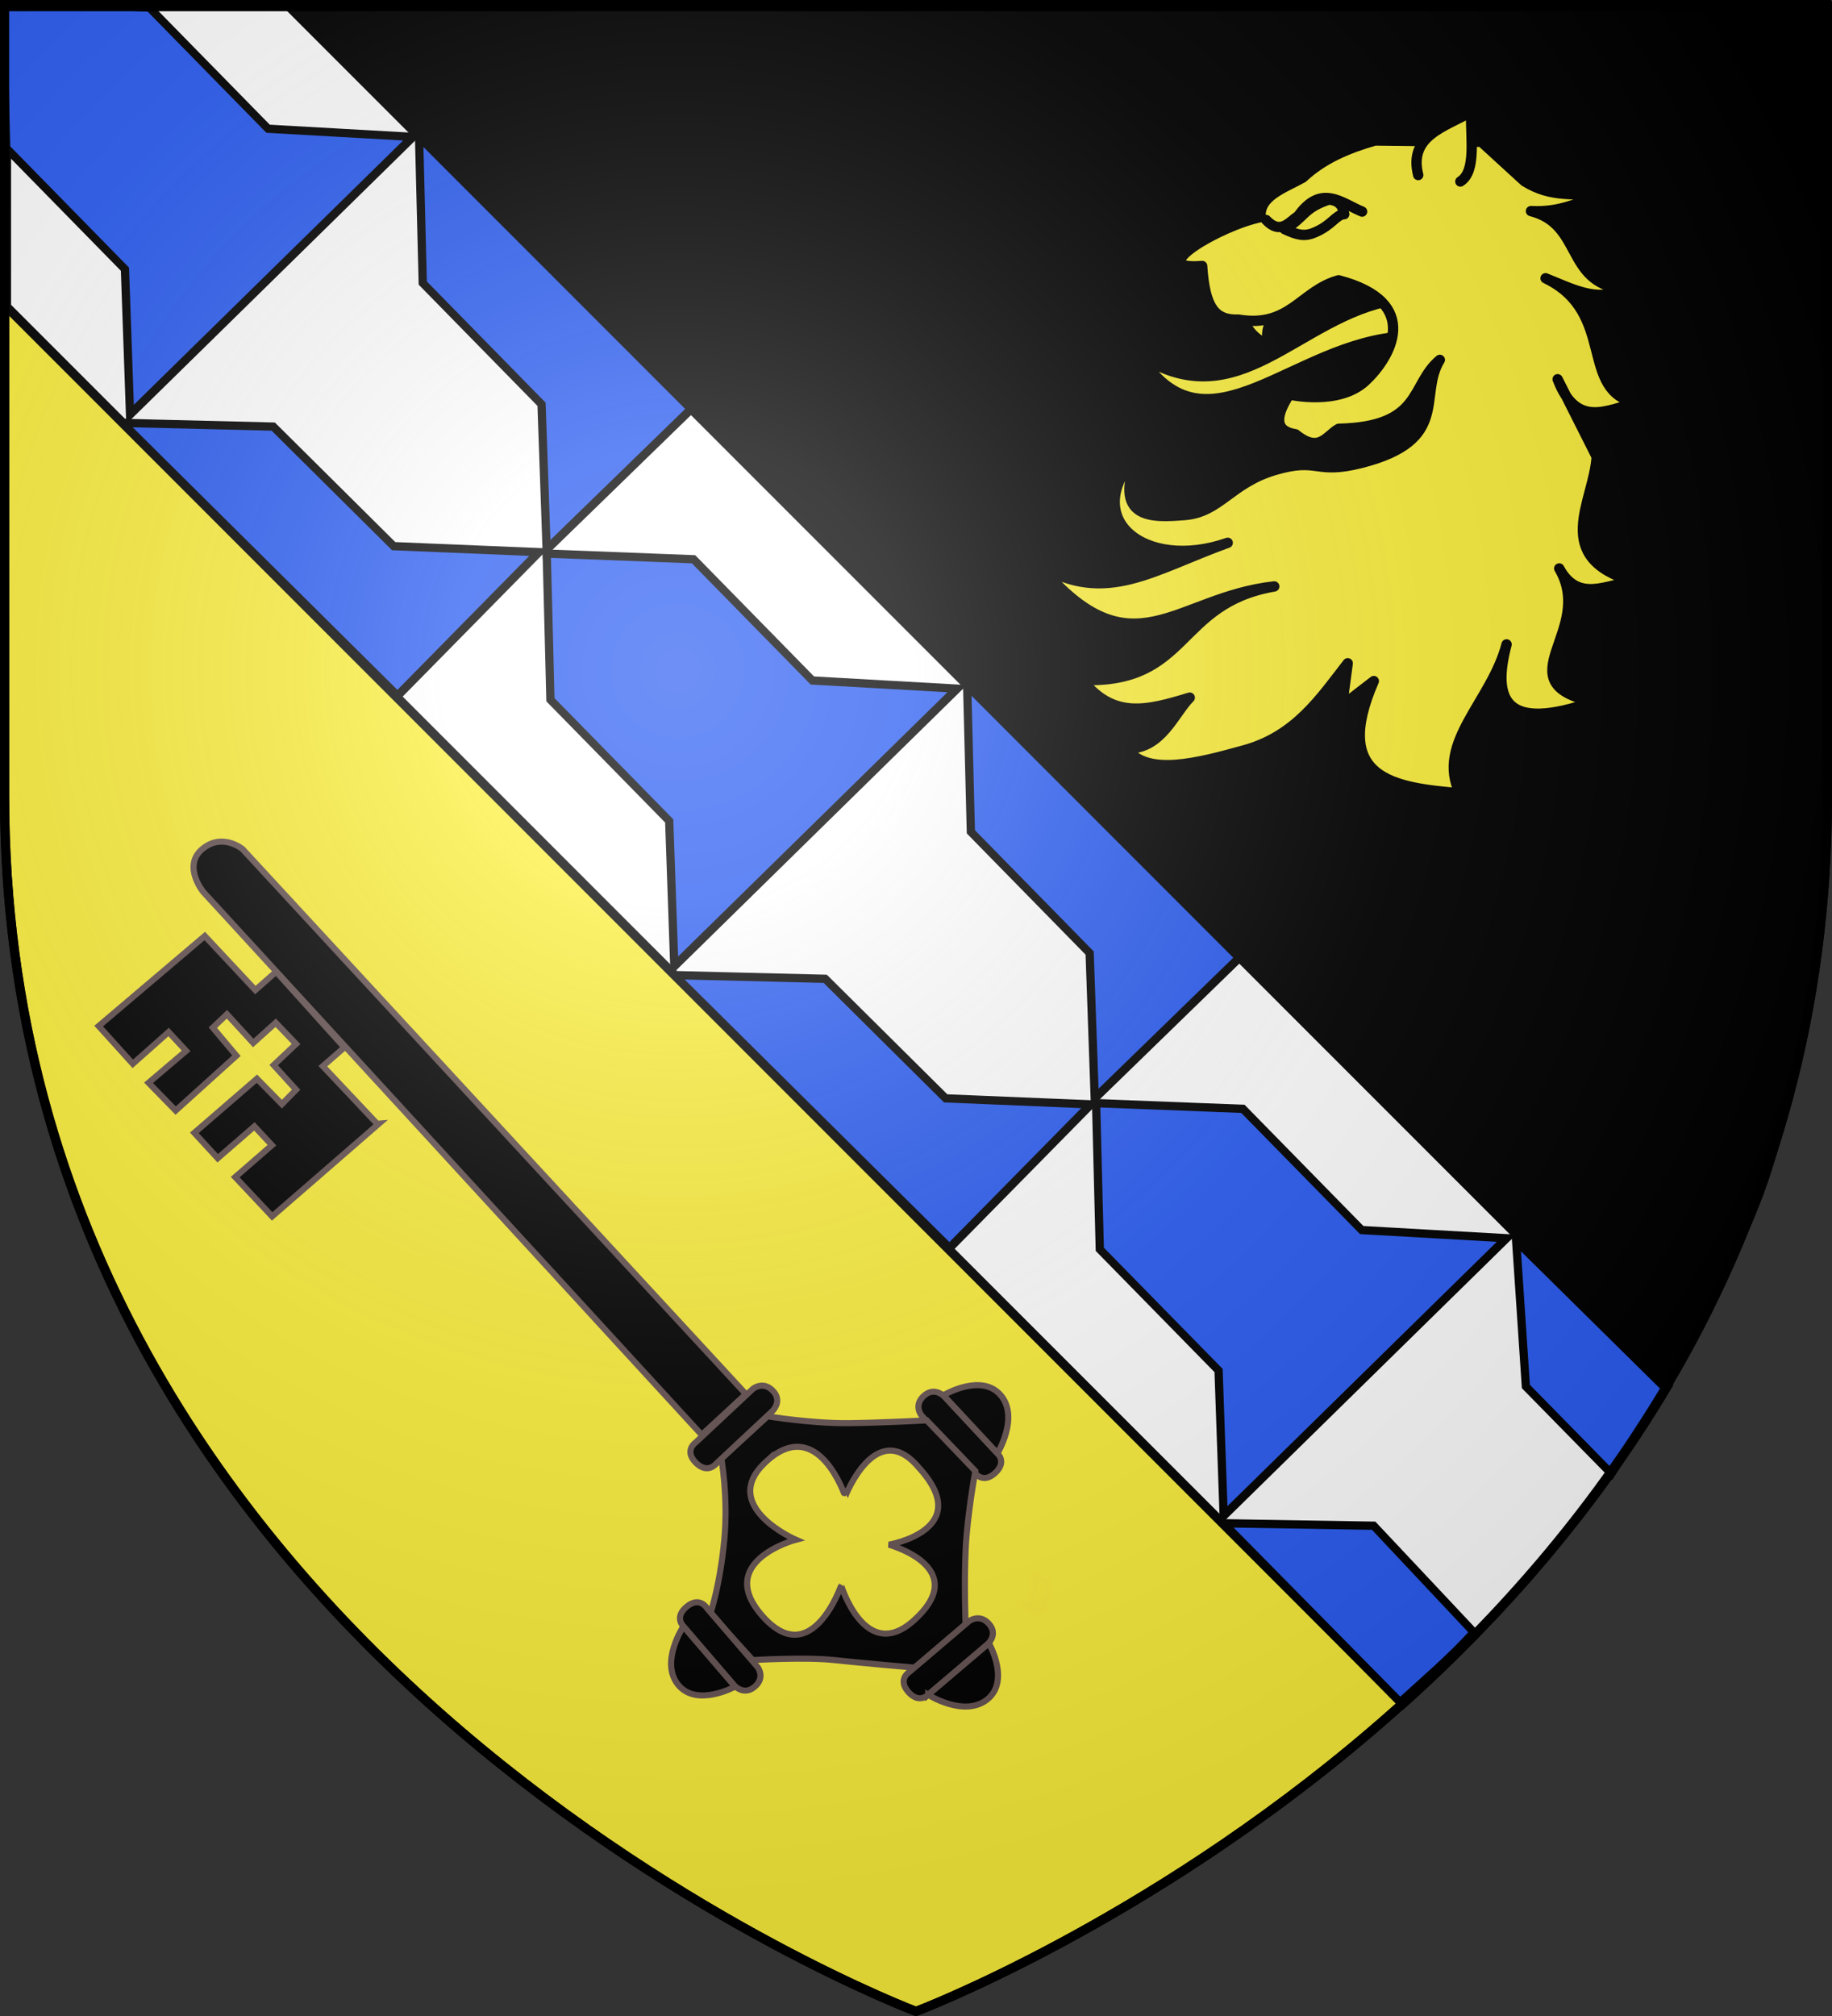
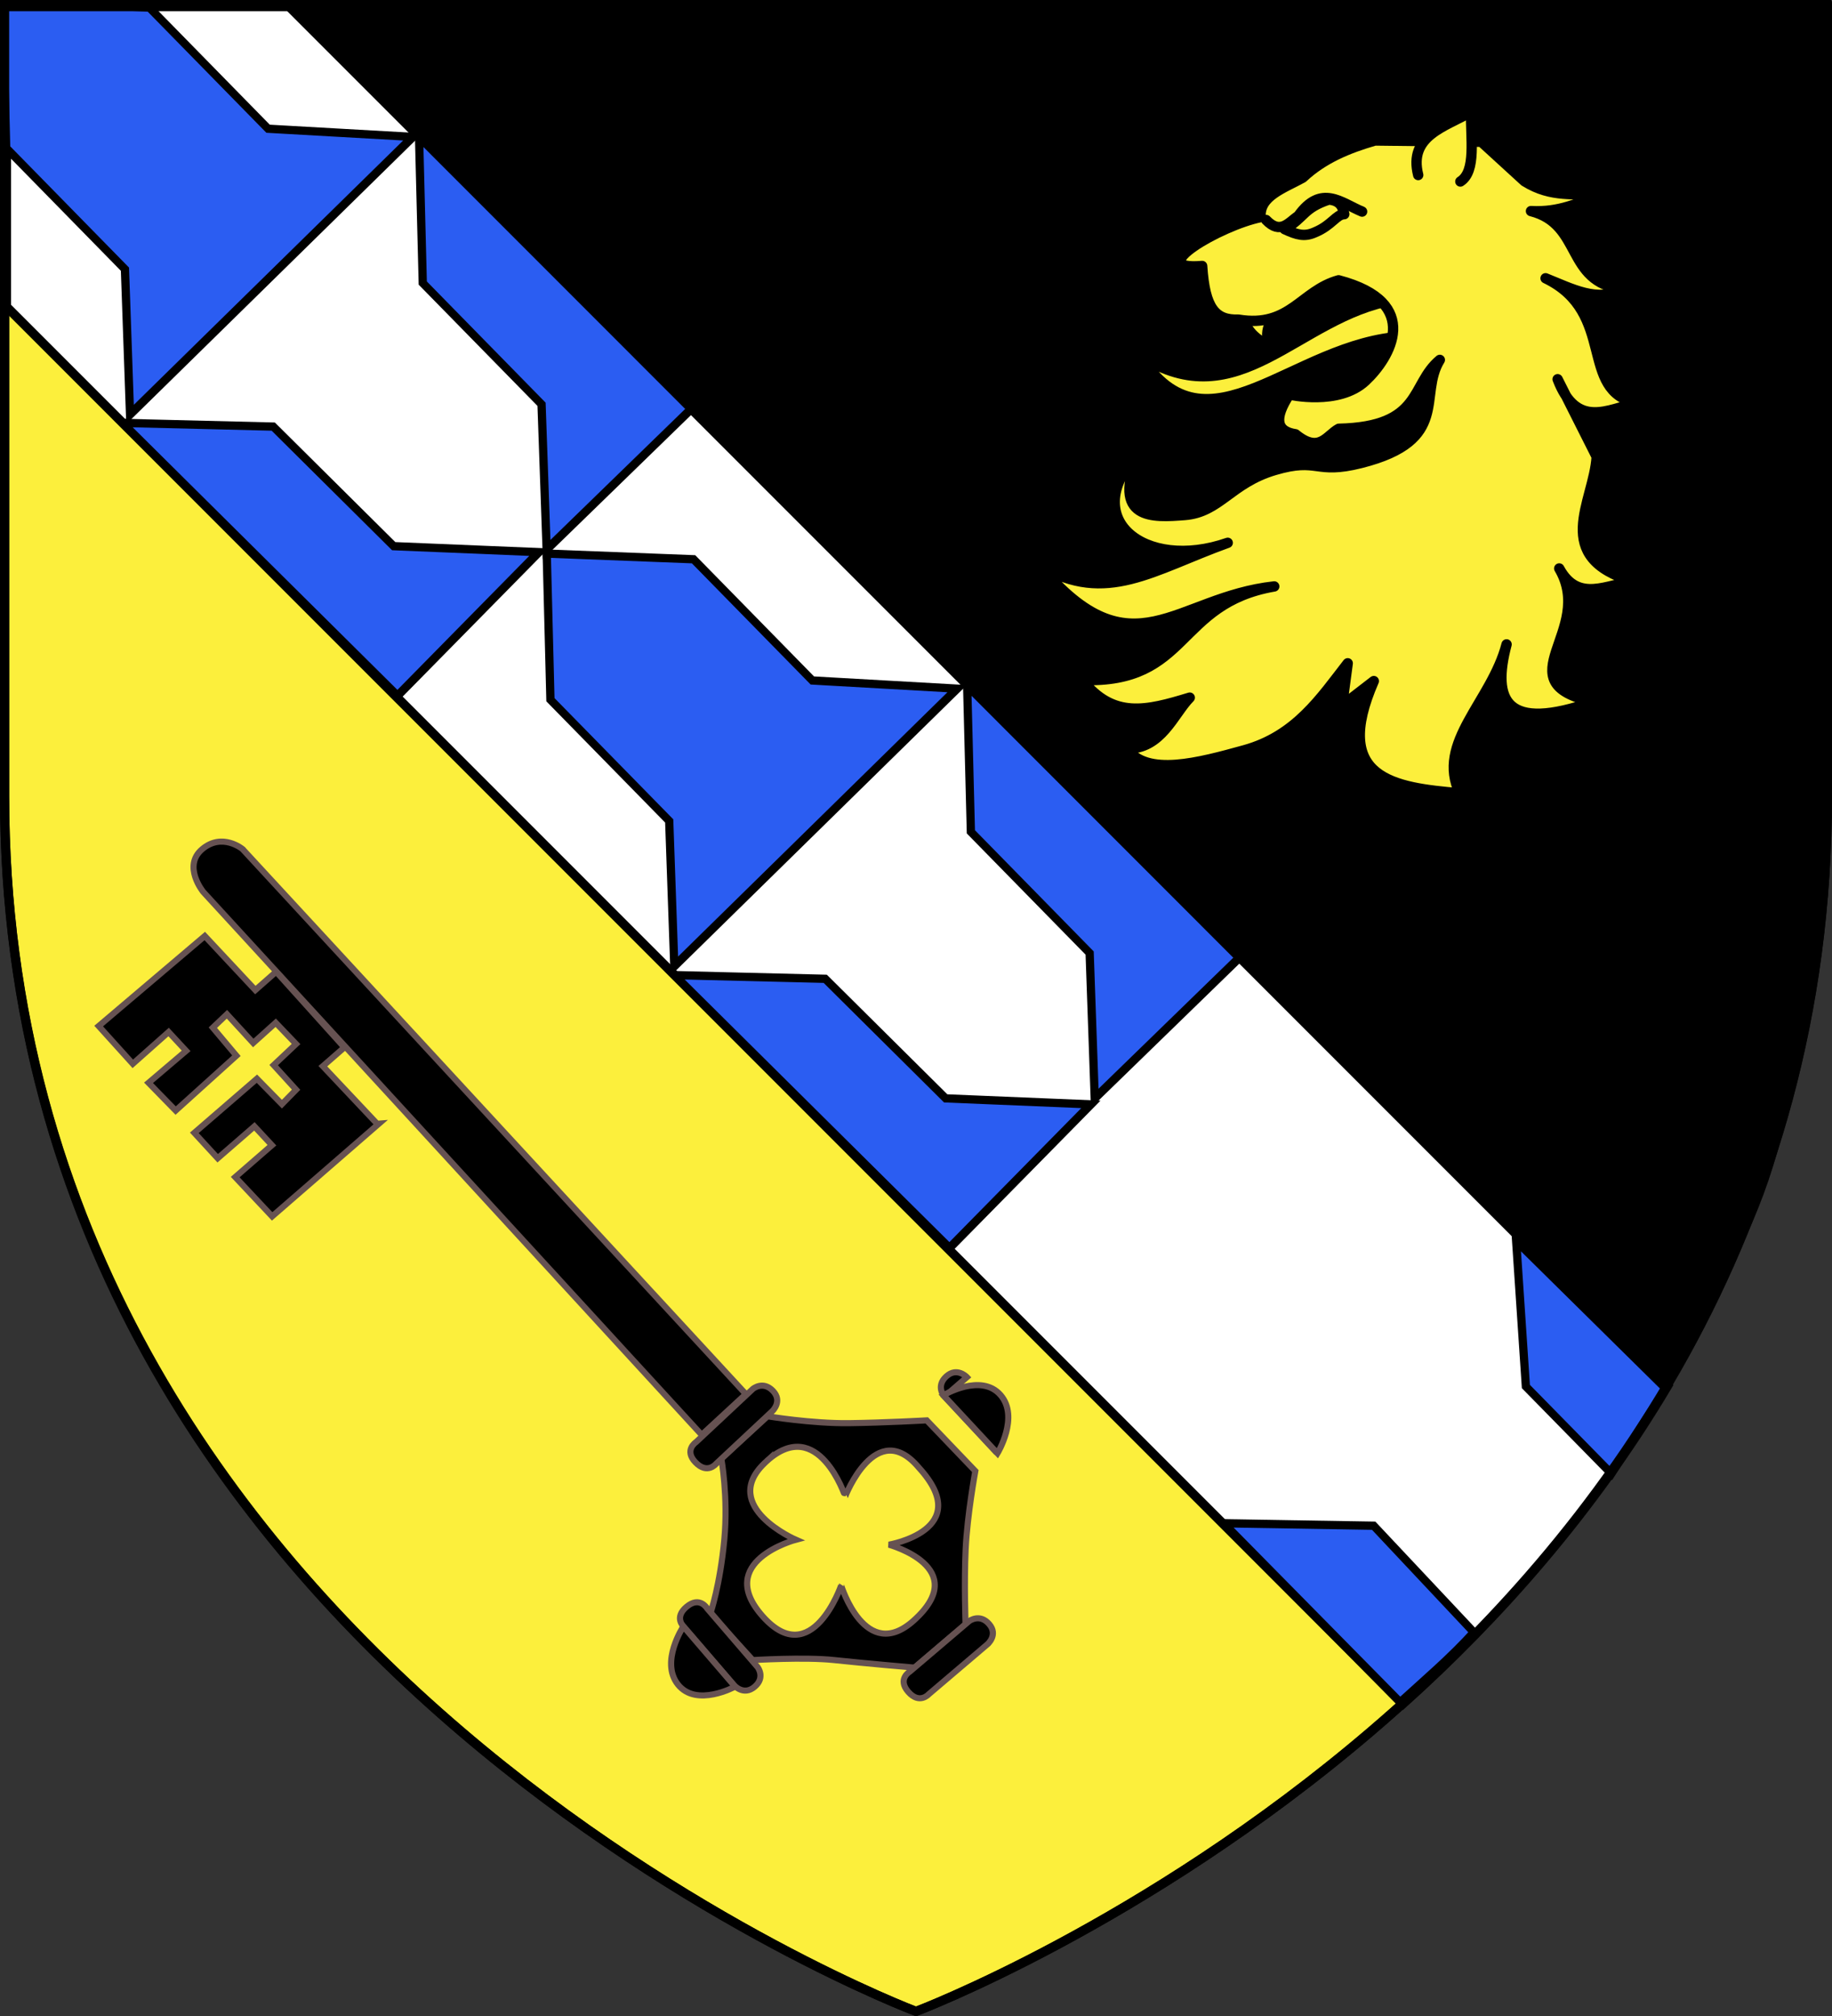
<svg xmlns="http://www.w3.org/2000/svg" xmlns:ns1="http://sodipodi.sourceforge.net/DTD/sodipodi-0.dtd" xmlns:ns2="http://www.inkscape.org/namespaces/inkscape" xmlns:xlink="http://www.w3.org/1999/xlink" height="660" width="600" version="1.0" id="svg2" ns1:version="0.32" ns2:version="0.48.0 r9654" ns1:docname="Blason_ville_fr_Malintrat_(Puy-de-Dôme).svg" ns2:export-filename="/Users/olivier/Desktop/Blason Rouge/Blason_Vide_3D.png" ns2:export-xdpi="144" ns2:export-ydpi="144" ns2:output_extension="org.inkscape.output.svg.inkscape">
  <rect width="100%" height="100%" fill="#333333" stroke="none" />
  <ns1:namedview ns2:window-height="1014" ns2:window-width="1920" ns2:pageshadow="2" ns2:pageopacity="1" guidetolerance="10.0" gridtolerance="10.0" objecttolerance="10.0" borderopacity="1.0" bordercolor="#666666" pagecolor="#ffffff" id="base" showgrid="false" height="660px" ns2:zoom="1.2318182" ns2:cx="300" ns2:cy="330" ns2:window-x="-4" ns2:window-y="-4" ns2:current-layer="layer3" ns2:window-maximized="1" />
  <desc id="desc4">Flag of Canton of Valais (Wallis)</desc>
  <defs id="defs6">
    <ns2:perspective ns1:type="inkscape:persp3d" ns2:vp_x="0 : 330 : 1" ns2:vp_y="0 : 1000 : 0" ns2:vp_z="600 : 330 : 1" ns2:persp3d-origin="300 : 220 : 1" id="perspective2491" />
    <linearGradient id="linearGradient2893">
      <stop style="stop-color:white;stop-opacity:0.314;" offset="0" id="stop2895" />
      <stop id="stop2897" offset="0.19" style="stop-color:white;stop-opacity:0.251;" />
      <stop style="stop-color:#6b6b6b;stop-opacity:0.125;" offset="0.6" id="stop2901" />
      <stop style="stop-color:black;stop-opacity:0.125;" offset="1" id="stop2899" />
    </linearGradient>
    <linearGradient id="linearGradient2885">
      <stop id="stop2887" offset="0" style="stop-color:white;stop-opacity:1;" />
      <stop style="stop-color:white;stop-opacity:1;" offset="0.229" id="stop2891" />
      <stop id="stop2889" offset="1" style="stop-color:black;stop-opacity:1;" />
    </linearGradient>
    <linearGradient id="linearGradient2955">
      <stop id="stop2867" offset="0" style="stop-color:#fd0000;stop-opacity:1;" />
      <stop style="stop-color:#e77275;stop-opacity:0.659;" offset="0.5" id="stop2873" />
      <stop style="stop-color:black;stop-opacity:0.323;" offset="1" id="stop2959" />
    </linearGradient>
    <radialGradient ns2:collect="always" xlink:href="#linearGradient2955" id="radialGradient2961" cx="225.524" cy="218.901" fx="225.524" fy="218.901" r="300" gradientTransform="matrix(-4.167939e-4,2.183,-1.884,-3.599562e-4,615.597,-289.121)" gradientUnits="userSpaceOnUse" />
    <polygon id="star" transform="scale(53,53)" points="0,-1 0.588,0.809 -0.951,-0.309 0.951,-0.309 -0.588,0.809 0,-1 " />
    <clipPath id="clip">
      <path d="M 0,-200 L 0,600 L 300,600 L 300,-200 L 0,-200 z " id="path10" />
    </clipPath>
    <radialGradient ns2:collect="always" xlink:href="#linearGradient2955" id="radialGradient1911" gradientUnits="userSpaceOnUse" gradientTransform="matrix(-4.167939e-4,2.183,-1.884,-3.599562e-4,615.597,-289.121)" cx="225.524" cy="218.901" fx="225.524" fy="218.901" r="300" />
    <radialGradient ns2:collect="always" xlink:href="#linearGradient2955" id="radialGradient2865" gradientUnits="userSpaceOnUse" gradientTransform="matrix(0,1.749,-1.593,-1.049767e-7,551.788,-191.29)" cx="225.524" cy="218.901" fx="225.524" fy="218.901" r="300" />
    <radialGradient ns2:collect="always" xlink:href="#linearGradient2955" id="radialGradient2871" gradientUnits="userSpaceOnUse" gradientTransform="matrix(0,1.386,-1.323,-5.741131e-8,-158.082,-109.541)" cx="225.524" cy="218.901" fx="225.524" fy="218.901" r="300" />
    <radialGradient ns2:collect="always" xlink:href="#linearGradient2893" id="radialGradient3163" gradientUnits="userSpaceOnUse" gradientTransform="matrix(1.353,0,0,1.349,-77.629,-85.747)" cx="221.445" cy="226.331" fx="221.445" fy="226.331" r="300" />
    <ns2:perspective id="perspective14669" ns2:persp3d-origin="73.414764 : 55.760142 : 1" ns2:vp_z="146.82953 : 83.640213 : 1" ns2:vp_y="0 : 1000 : 0" ns2:vp_x="0 : 83.640213 : 1" ns1:type="inkscape:persp3d" />
    <ns2:perspective id="perspective19131" ns2:persp3d-origin="372.04724 : 350.78739 : 1" ns2:vp_z="744.09448 : 526.18109 : 1" ns2:vp_y="0 : 1000 : 0" ns2:vp_x="0 : 526.18109 : 1" ns1:type="inkscape:persp3d" />
  </defs>
  <g ns2:groupmode="layer" id="layer3" ns2:label="Fond écu" style="display:inline">
    <path id="path2855" style="fill:#fcef3c;fill-opacity:1;fill-rule:evenodd;stroke:#000000;stroke-width:3;stroke-linecap:butt;stroke-linejoin:miter;stroke-miterlimit:4;stroke-opacity:1;stroke-dasharray:none" d="m 300,658.5 c 0,0 298.5,-112.436 298.5,-398.182 0,-285.746 0,-258.818 0,-258.818 l -597,0 0,258.818 C 1.5,546.064 300,658.5 300,658.5 z" ns1:nodetypes="cccccc" ns2:connector-curvature="0" />
    <path d="M 1.495,2.975 597.254,0.718 597.639,247.318 c 0.506,37.862 -1.875,66.112 -5.829,80.992 -11.182,51.536 -12.125,58.361 -30.175,94.13 -12.641,25.726 -14.428,35.355 -63.534,95.157 z" style="fill:#000000;fill-opacity:1;fill-rule:evenodd;stroke:#000000;stroke-width:2.99;stroke-linecap:butt;stroke-linejoin:miter;stroke-miterlimit:4;stroke-opacity:1;stroke-dasharray:none;display:inline" id="path2504" ns1:nodetypes="ccccccc" ns2:connector-curvature="0" />
    <g transform="translate(-897.25,300.653)" style="display:inline" id="g11461">
      <path ns2:connector-curvature="0" d="m 899.378,-200.241 457.375,457.375 c 31.349,-28.132 62.038,-62.67 86.688,-104.125 l -451.844,-451.844 -92.219,0 0,98.594 z" style="fill:#ffffff;fill-opacity:1;fill-rule:evenodd;stroke:#000000;stroke-width:3;stroke-linecap:butt;stroke-linejoin:miter;stroke-miterlimit:4;stroke-opacity:1;stroke-dasharray:none" id="path12391" />
      <g ns2:transform-center-y="68.861152" ns2:transform-center-x="-68.591952" transform="matrix(-0.63,0.618,0.647,0.66,833.645,-279.249)" id="g13046">
        <g id="g13048" ns2:label="Fond écu" style="display:inline">
          <path ns2:connector-curvature="0" style="fill:#2b5df2;fill-opacity:1;fill-rule:nonzero;stroke:#000000;stroke-width:3;stroke-linecap:butt;stroke-linejoin:miter;stroke-miterlimit:4;stroke-opacity:1;stroke-dasharray:none;stroke-dashoffset:0;marker:none;visibility:visible;display:inline;overflow:visible" d="m -106.059,70.608 0,60.125 -36.25,38 147.031,0 -36.375,-38 0,-60.125 -36.969,-37.875 -37.438,37.875 z" id="path2442" ns1:nodetypes="cccccccc" />
        </g>
        <g id="g13051" ns2:label="Meubles" style="display:inline" />
        <g id="g13053" ns2:label="Reflet final" />
        <g id="g13055" ns2:label="Contour final" />
      </g>
      <g ns2:transform-center-y="68.861152" ns2:transform-center-x="-68.591952" transform="matrix(-0.63,0.618,0.647,0.66,924.067,-191.745)" id="g13059" style="display:inline">
        <g id="g13061" ns2:label="Fond écu" style="display:inline">
          <path ns2:connector-curvature="0" style="fill:#2b5df2;fill-opacity:1;fill-rule:nonzero;stroke:#000000;stroke-width:3;stroke-linecap:butt;stroke-linejoin:miter;stroke-miterlimit:4;stroke-opacity:1;stroke-dasharray:none;stroke-dashoffset:0;marker:none;visibility:visible;display:inline;overflow:visible" d="m -141.59,170.501 74.747,-0.327 -36.375,-38 0,-60.125 -36.969,-37.875 -1.403,136.326 z" id="path13063" ns1:nodetypes="cccccc" />
        </g>
        <g id="g13065" ns2:label="Meubles" style="display:inline" />
        <g id="g13067" ns2:label="Reflet final" />
        <g id="g13069" ns2:label="Contour final" />
      </g>
      <g ns2:transform-center-y="68.861152" ns2:transform-center-x="-68.591952" transform="matrix(-0.63,0.618,0.647,0.66,1011.897,-98.618)" id="g13071" style="display:inline">
        <g id="g13073" ns2:label="Fond écu" style="display:inline">
          <path ns2:connector-curvature="0" style="fill:#2b5df2;fill-opacity:1;fill-rule:nonzero;stroke:#000000;stroke-width:3;stroke-linecap:butt;stroke-linejoin:miter;stroke-miterlimit:4;stroke-opacity:1;stroke-dasharray:none;stroke-dashoffset:0;marker:none;visibility:visible;display:inline;overflow:visible" d="m -106.059,70.608 0,60.125 -36.25,38 147.031,0 -36.375,-38 0,-60.125 -36.969,-37.875 -37.438,37.875 z" id="path13075" ns1:nodetypes="cccccccc" />
        </g>
        <g id="g13077" ns2:label="Meubles" style="display:inline" />
        <g id="g13079" ns2:label="Reflet final" />
        <g id="g13081" ns2:label="Contour final" />
      </g>
      <g ns2:transform-center-y="68.861152" ns2:transform-center-x="-68.591952" transform="matrix(-0.63,0.618,0.647,0.66,1103.578,-12.091)" id="g13083" style="display:inline">
        <g id="g13085" ns2:label="Fond écu" style="display:inline">
          <path ns2:connector-curvature="0" style="fill:#2b5df2;fill-opacity:1;fill-rule:nonzero;stroke:#000000;stroke-width:3;stroke-linecap:butt;stroke-linejoin:miter;stroke-miterlimit:4;stroke-opacity:1;stroke-dasharray:none;stroke-dashoffset:0;marker:none;visibility:visible;display:inline;overflow:visible" d="m -141.59,170.501 74.747,-0.327 -36.375,-38 0,-60.125 -36.969,-37.875 -1.403,136.326 z" id="path13087" ns1:nodetypes="cccccc" />
        </g>
        <g id="g13089" ns2:label="Meubles" style="display:inline" />
        <g id="g13091" ns2:label="Reflet final" />
        <g id="g13093" ns2:label="Contour final" />
      </g>
      <g ns2:transform-center-y="68.861152" ns2:transform-center-x="-68.591952" transform="matrix(-0.63,0.618,0.647,0.66,1191.819,81.303)" id="g13095" style="display:inline">
        <g id="g13097" ns2:label="Fond écu" style="display:inline">
-           <path ns2:connector-curvature="0" style="fill:#2b5df2;fill-opacity:1;fill-rule:nonzero;stroke:#000000;stroke-width:3;stroke-linecap:butt;stroke-linejoin:miter;stroke-miterlimit:4;stroke-opacity:1;stroke-dasharray:none;stroke-dashoffset:0;marker:none;visibility:visible;display:inline;overflow:visible" d="m -106.059,70.608 0,60.125 -36.25,38 147.031,0 -36.375,-38 0,-60.125 -36.969,-37.875 -37.438,37.875 z" id="path13099" ns1:nodetypes="cccccccc" />
-         </g>
+           </g>
        <g id="g13101" ns2:label="Meubles" style="display:inline" />
        <g id="g13103" ns2:label="Reflet final" />
        <g id="g13105" ns2:label="Contour final" />
      </g>
      <g ns2:transform-center-y="46.157591" ns2:transform-center-x="-68.765662" transform="matrix(0.622,-0.626,0.656,0.651,1003.68,-272.513)" id="g13107" style="display:inline">
        <g id="g13109" ns2:label="Fond écu" style="display:inline">
          <path ns2:connector-curvature="0" style="fill:#2b5df2;fill-opacity:1;fill-rule:nonzero;stroke:#000000;stroke-width:3;stroke-linecap:butt;stroke-linejoin:miter;stroke-miterlimit:4;stroke-opacity:1;stroke-dasharray:none;stroke-dashoffset:0;marker:none;visibility:visible;display:inline;overflow:visible" d="m -141.59,170.501 74.747,-0.327 -36.375,-38 0,-60.125 -38.435,-38.816 z" id="path13111" ns1:nodetypes="cccccc" />
        </g>
        <g id="g13113" ns2:label="Meubles" style="display:inline" />
        <g id="g13115" ns2:label="Reflet final" />
        <g id="g13117" ns2:label="Contour final" />
      </g>
      <use height="660" width="600" transform="translate(180.786,180.786)" id="use13119" ns2:transform-center-y="46.157591" ns2:transform-center-x="-68.765662" xlink:href="#g13107" y="0" x="0" />
      <g ns2:transform-center-y="46.157591" ns2:transform-center-x="-68.765662" transform="matrix(0.622,-0.626,0.656,0.651,1364.083,87.319)" id="g13121" style="display:inline">
        <g id="g13123" ns2:label="Fond écu" style="display:inline">
          <path ns2:connector-curvature="0" style="fill:#2b5df2;fill-opacity:1;fill-rule:nonzero;stroke:#000000;stroke-width:3;stroke-linecap:butt;stroke-linejoin:miter;stroke-miterlimit:4;stroke-opacity:1;stroke-dasharray:none;stroke-dashoffset:0;marker:none;visibility:visible;display:inline;overflow:visible" d="m -142.793,122.838 c 12.562,0.582 25.123,1.617 37.689,1.039 l 1.886,-51.828 -38.563,-38.308 z" id="path13125" ns1:nodetypes="ccccc" />
        </g>
        <g id="g13127" ns2:label="Meubles" style="display:inline" />
        <g id="g13129" ns2:label="Reflet final" />
        <g id="g13131" ns2:label="Contour final" />
      </g>
      <g ns2:transform-center-y="68.861152" ns2:transform-center-x="-68.591952" transform="matrix(-0.63,0.618,0.647,0.66,1283.067,167.83)" id="g13133" style="display:inline">
        <g id="g13135" ns2:label="Fond écu" style="display:inline">
          <path ns2:connector-curvature="0" style="fill:#2b5df2;fill-opacity:1;fill-rule:nonzero;stroke:#000000;stroke-width:3;stroke-linecap:butt;stroke-linejoin:miter;stroke-miterlimit:4;stroke-opacity:1;stroke-dasharray:none;stroke-dashoffset:0;marker:none;visibility:visible;display:inline;overflow:visible" d="m -140.277,110.275 36.509,7.993 0.028,-43.204 -35.239,-39.24 z" id="path13137" ns1:nodetypes="ccccc" />
        </g>
        <g id="g13139" ns2:label="Meubles" style="display:inline" />
        <g id="g13141" ns2:label="Reflet final" />
        <g id="g13143" ns2:label="Contour final" />
      </g>
    </g>
    <g style="fill:#fcef3c;stroke:#000000;stroke-width:2.5;stroke-miterlimit:4;stroke-opacity:1;stroke-dasharray:none" transform="matrix(1.333,-0.238,0.238,1.333,232.437,79.693)" id="g2235">
      <path d="m 130.005,65.064 c 0.468,-2.78 -0.012,-4.751 1.44,-8.37 1.784,3.758 5.171,5.463 7.892,8.022" style="fill:#fcef3c;fill-rule:evenodd;stroke:#000000;stroke-width:2.5;stroke-linecap:round;stroke-linejoin:round;stroke-miterlimit:4;stroke-opacity:1;stroke-dasharray:none" id="path2476" ns2:connector-curvature="0" />
      <path d="m 160.416,42.561 c -23.462,-0.176 -41.958,21.739 -62.677,2.503 11.405,27.863 36.797,3.248 63.636,6.609 l -0.96,-9.112 z" style="fill:#fcef3c;fill-opacity:1;fill-rule:evenodd;stroke:#000000;stroke-width:2.5;stroke-linecap:round;stroke-linejoin:round;stroke-miterlimit:4;stroke-opacity:1;stroke-dasharray:none" id="path3447" ns2:connector-curvature="0" />
      <path d="m 123.809,39.883 c 0.164,3.484 2.049,6.212 5.276,8.351 -1.369,-4.462 2.281,-6.768 4.604,-9.644" style="fill:#fcef3c;fill-rule:evenodd;stroke:#000000;stroke-width:2.5;stroke-linecap:round;stroke-linejoin:round;stroke-miterlimit:4;stroke-opacity:1;stroke-dasharray:none" id="path2474" ns2:connector-curvature="0" />
      <path d="m 134.071,127.056 -3.138,9.82 8.593,-4.479 c -14.352,21.547 0.248,26.216 15.734,30.369 -3.7,-13.131 11.462,-20.478 17.44,-33.456 -5.956,12.79 -3.949,20.933 18.168,17.341 -20.624,-8.53 3.697,-16.703 -2.406,-33.177 3.05,9.169 10.864,5.736 17.171,6.29 -18.811,-9.304 -6.072,-20.62 -3.504,-31.288 l -6.007,-20.105 c 2.441,12.78 10.738,9.271 17.858,9.036 -13.549,-5.343 -0.844,-22.298 -16.438,-33.577 5.767,3.575 11.445,8.151 17.737,5.806 -13.202,-4.097 -6.576,-17.066 -18.357,-22.417 6.894,1.623 11.523,-0.059 16.913,-0.631 -5.721,-2.031 -11.345,-1.448 -17.188,-6.751 L 188.051,8.608 162.758,3.777 c -6.614,0.7 -13.036,2.059 -18.765,5.783 -5.021,1.709 -11.215,2.559 -11.689,7.598 -10.101,0.245 -30.449,7.81 -16.011,9.145 -1.154,10.285 0.878,13.515 6.375,14.316 11.906,4.213 16.077,-4.242 25.506,-5.11 19.275,8.924 8.942,20.685 2.105,25.102 -7.431,4.801 -18.688,0.004 -18.688,0.004 -4.682,4.949 -4.756,8.186 -0.222,9.711 4.888,5.688 7.329,1.585 10.532,0.531 20.149,3.148 18.875,-7.499 26.997,-12.097 -6.764,7.523 -0.658,19.611 -23.154,21.194 -11.618,0.822 -9.756,-3.217 -20.807,-1.996 -11.051,1.221 -14.936,7.734 -23.396,6.88 -7.563,-0.763 -18.026,-1.753 -8.219,-16.789 -17.586,12.841 -3.819,28.631 17.294,25.229 -19.007,3.254 -31.566,9.581 -45.645,-2.455 17.34,30.008 30.684,13.178 54.867,14.816 -24.226,-0.147 -24.278,19.594 -49.699,14.099 5.71,10.646 13.947,10.085 24.856,8.775 -4.475,3.145 -9.001,11.136 -17.169,9.42 3.522,7.671 16.632,6.475 27.943,5.425 12.869,-1.194 20.423,-9.22 28.3,-16.304 z" style="fill:#fcef3c;fill-rule:evenodd;stroke:#000000;stroke-width:2.5;stroke-linecap:round;stroke-linejoin:round;stroke-miterlimit:4;stroke-opacity:1;stroke-dasharray:none" id="path2462" ns2:connector-curvature="0" />
      <path d="M 171.602,13.842 C 170.912,4.048 179.959,3.547 186.892,1.028 185.61,7.228 185.681,15.402 181.363,17.174" style="fill:#fcef3c;fill-rule:evenodd;stroke:#000000;stroke-width:2.5;stroke-linecap:round;stroke-linejoin:round;stroke-miterlimit:4;stroke-opacity:1;stroke-dasharray:none" id="path2472" ns2:connector-curvature="0" />
      <path ns1:nodetypes="ccc" d="m 133.486,18.083 c 2.771,4.177 5.288,1.519 7.86,0.36 6.811,-6.648 10.779,-1.195 15.344,1.714" style="fill:#fcef3c;fill-rule:evenodd;stroke:#000000;stroke-width:2.5;stroke-linecap:round;stroke-linejoin:round;stroke-miterlimit:4;stroke-opacity:1;stroke-dasharray:none" id="path3449" ns2:connector-curvature="0" />
      <path d="m 137.508,21.059 c 2.756,1.932 4.437,2.695 7.096,2.022 4.318,-0.956 5.763,-3.345 7.732,-3.066 -0.065,-1.718 -0.312,-3.371 -3.045,-4.134 -6.557,0.964 -6.409,3.188 -11.783,5.177 z" style="fill:#fcef3c;fill-opacity:1;fill-rule:evenodd;stroke:#000000;stroke-width:2.5;stroke-linecap:round;stroke-linejoin:round;stroke-miterlimit:4;stroke-opacity:1;stroke-dasharray:none" id="path3451" ns2:connector-curvature="0" />
    </g>
    <g transform="matrix(0.516,-0.475,0.475,0.516,-411.338,296.463)" style="fill:#000000;fill-opacity:1;stroke:#665252;stroke-width:2.851;stroke-miterlimit:4;stroke-opacity:1;stroke-dasharray:none" id="g2228">
-       <path ns2:connector-curvature="0" d="m 574.935,953.886 c -0.605,0.789 -1.338,1.5 -2.024,2.227 -0.892,1.138 -1.97,2.095 -3.025,3.074 -1.078,0.748 -2.238,1.37 -3.372,2.031 -0.917,0.879 -1.526,0.257 -2.462,0.225 -0.87,-0.495 -1.635,-1.146 -2.43,-1.748 l 2.248,7.464 c 0.858,0.614 1.663,1.327 2.663,1.71 1.154,0.01 2.057,0.371 3.077,-0.53 1.168,-0.696 2.358,-1.355 3.484,-2.117 1.086,-0.993 2.205,-1.952 3.104,-3.129 0.712,-0.694 1.386,-1.428 2.21,-1.993 l -3.473,-7.214 z" style="opacity:0.01;fill:#000000;fill-opacity:1;stroke:#665252;stroke-width:2.851;stroke-miterlimit:4;stroke-opacity:1;stroke-dasharray:none;display:inline" id="path11467" />
      <g transform="matrix(-0.596,-0.459,-0.453,0.587,989.254,526.081)" style="fill:#000000;fill-opacity:1;stroke:#665252;stroke-width:3.818;stroke-miterlimit:4;stroke-opacity:1;stroke-dasharray:none" id="g11469">
-         <path ns2:connector-curvature="0" d="m 133.94,681.405 -29.361,38.129 c 0,0 -6.248,6.091 2.226,12.615 8.473,6.525 12.69,-1.649 12.69,-1.649 l 29.612,-38.455 c 0,0 4.693,-6.769 -2.476,-12.29 -7.17,-5.521 -12.69,1.649 -12.69,1.649 z" style="fill:#000000;fill-opacity:1;fill-rule:evenodd;stroke:#665252;stroke-width:3.818;stroke-linecap:butt;stroke-linejoin:miter;stroke-miterlimit:4;stroke-opacity:1;stroke-dasharray:none" id="path11471" />
+         <path ns2:connector-curvature="0" d="m 133.94,681.405 -29.361,38.129 l 29.612,-38.455 c 0,0 4.693,-6.769 -2.476,-12.29 -7.17,-5.521 -12.69,1.649 -12.69,1.649 z" style="fill:#000000;fill-opacity:1;fill-rule:evenodd;stroke:#665252;stroke-width:3.818;stroke-linecap:butt;stroke-linejoin:miter;stroke-miterlimit:4;stroke-opacity:1;stroke-dasharray:none" id="path11471" />
        <path ns2:connector-curvature="0" d="m 104.221,719.871 c 0,0 -15.631,-21.543 -5.051,-36.365 10.816,-15.152 35.355,-3.03 35.355,-3.03 l -30.305,39.396 z" style="fill:#000000;fill-opacity:1;fill-rule:evenodd;stroke:#665252;stroke-width:3.818;stroke-linecap:butt;stroke-linejoin:miter;stroke-miterlimit:4;stroke-opacity:1;stroke-dasharray:none" id="path11473" />
      </g>
      <path ns2:connector-curvature="0" d="m 504.5,815.281 c -10e-6,3e-5 -9.719,15.338 -24.469,28.656 -16.146,14.58 -28.25,21.062 -28.25,21.062 l -0.188,29.438 c -10e-6,10e-6 18.867,15.338 27.938,25.688 9.07,10.349 25.344,28.156 25.344,28.156 l 31.156,1.156 c -2e-5,0 12.226,-14.35 23.688,-25.688 11.462,-11.337 28.094,-23.844 28.094,-23.844 L 587.156,867.125 c 2e-5,0 -15.233,-12.523 -27.594,-23.625 C 546.532,831.797 533.75,815.375 533.75,815.375 L 504.5,815.281 z M 519.406,830.5 c 32.286,0.418 15.687,36.969 15.688,36.969 0,0 35.804,-17.646 34.406,13.344 -0.083,39.445 -34.656,17.031 -34.656,17.031 0,0 21.583,34.398 -15.469,33.906 -30.341,-0.403 -13.813,-35 -13.812,-35 0,0 -37.192,20.134 -36.719,-14.094 0.477,-34.524 35.594,-15.938 35.594,-15.938 0,0 -15.752,-35.545 13.375,-36.188 0.537,-0.012 1.081,-0.038 1.594,-0.031 z" style="fill:#000000;fill-opacity:1;fill-rule:evenodd;stroke:#665252;stroke-width:2.851;stroke-linecap:butt;stroke-linejoin:miter;stroke-miterlimit:4;stroke-opacity:1;stroke-dasharray:none" id="path11475" />
      <g transform="matrix(-0.596,-0.459,-0.453,0.587,937.618,605.792)" style="fill:#000000;fill-opacity:1;stroke:#665252;stroke-width:3.818;stroke-miterlimit:4;stroke-opacity:1;stroke-dasharray:none;display:inline" id="g11479">
        <g transform="matrix(-0.032,-0.999,0.999,-0.032,-545.384,867.003)" style="fill:#000000;fill-opacity:1;stroke:#665252;stroke-width:3.818;stroke-miterlimit:4;stroke-opacity:1;stroke-dasharray:none" id="g11481">
          <path ns2:connector-curvature="0" d="m 133.94,681.405 -29.361,38.129 c 0,0 -6.248,6.091 2.226,12.615 8.473,6.525 12.69,-1.649 12.69,-1.649 l 29.612,-38.455 c 0,0 4.693,-6.769 -2.476,-12.29 -7.17,-5.521 -12.69,1.649 -12.69,1.649 z" style="fill:#000000;fill-opacity:1;fill-rule:evenodd;stroke:#665252;stroke-width:3.818;stroke-linecap:butt;stroke-linejoin:miter;stroke-miterlimit:4;stroke-opacity:1;stroke-dasharray:none" id="path11483" />
-           <path ns2:connector-curvature="0" d="m 104.221,719.871 c 0,0 -15.631,-21.543 -5.051,-36.365 10.816,-15.152 35.355,-3.03 35.355,-3.03 l -30.305,39.396 z" style="fill:#000000;fill-opacity:1;fill-rule:evenodd;stroke:#665252;stroke-width:3.818;stroke-linecap:butt;stroke-linejoin:miter;stroke-miterlimit:4;stroke-opacity:1;stroke-dasharray:none" id="path11485" />
        </g>
      </g>
      <g transform="matrix(0.577,0.482,0.476,-0.569,35.59,1220.299)" style="fill:#000000;fill-opacity:1;stroke:#665252;stroke-width:3.818;stroke-miterlimit:4;stroke-opacity:1;stroke-dasharray:none;display:inline" id="g11487">
        <path ns2:connector-curvature="0" d="m 133.94,681.405 -29.361,38.129 c 0,0 -6.248,6.091 2.226,12.615 8.473,6.525 12.69,-1.649 12.69,-1.649 l 29.612,-38.455 c 0,0 4.693,-6.769 -2.476,-12.29 -7.17,-5.521 -12.69,1.649 -12.69,1.649 z" style="fill:#000000;fill-opacity:1;fill-rule:evenodd;stroke:#665252;stroke-width:3.818;stroke-linecap:butt;stroke-linejoin:miter;stroke-miterlimit:4;stroke-opacity:1;stroke-dasharray:none" id="path11489" />
        <path ns2:connector-curvature="0" d="m 104.221,719.871 c 0,0 -15.631,-21.543 -5.051,-36.365 10.816,-15.152 35.355,-3.03 35.355,-3.03 l -30.305,39.396 z" style="fill:#000000;fill-opacity:1;fill-rule:evenodd;stroke:#665252;stroke-width:3.818;stroke-linecap:butt;stroke-linejoin:miter;stroke-miterlimit:4;stroke-opacity:1;stroke-dasharray:none" id="path11491" />
      </g>
      <path ns2:connector-curvature="0" d="m 537.022,815.125 -35.988,0.295 c 0,0 -6.439,0.973 -6.613,-6.998 -0.174,-7.97 6.62,-6.8 6.62,-6.8 l 36.295,-0.298 c 0,0 6.158,0.256 6.306,7 0.147,6.744 -6.62,6.8 -6.62,6.8 z" style="fill:#000000;fill-opacity:1;fill-rule:evenodd;stroke:#665252;stroke-width:2.851;stroke-linecap:butt;stroke-linejoin:miter;stroke-miterlimit:4;stroke-opacity:1;stroke-dasharray:none;display:inline" id="path11493" />
      <path ns2:connector-curvature="0" d="m 532.693,454.509 c 0,0 -1.667,-12.186 -13.898,-12.71 -12.231,-0.524 -13.146,15.013 -13.146,15.013 l -0.402,344.124 28.069,-0.048 -0.623,-346.379 z" style="fill:#000000;fill-opacity:1;fill-rule:evenodd;stroke:#665252;stroke-width:2.851;stroke-linecap:butt;stroke-linejoin:miter;stroke-miterlimit:4;stroke-opacity:1;stroke-dasharray:none;display:inline" id="path11495" />
      <path ns2:connector-curvature="0" d="m 504.957,554.849 -13.307,-0.357 0.446,36.963 0.652,0.513 -66.008,-1.926 -0.264,-25.176 22.69,0.662 -0.059,-12.01 -22.69,-0.662 0.006,-16.121 38.614,1.209 0.547,16.645 9.435,-0.479 0.08,-15.543 14.366,-0.157 -0.279,-13.744 -14.113,-0.165 0.038,-18.176 -9.083,0.146 -0.764,17.086 -38.214,-0.375 -0.541,-18.111 23.017,0.918 -0.059,-12.01 -22.364,-0.406 0.209,-23.764 64.924,2.635 0.282,34.553 12.955,0.296 -0.515,47.557 z" style="fill:#000000;fill-opacity:1;fill-rule:evenodd;stroke:#665252;stroke-width:2.851;stroke-linecap:butt;stroke-linejoin:miter;stroke-miterlimit:4;stroke-opacity:1;stroke-dasharray:none;display:inline" id="path11497" />
    </g>
  </g>
  <g ns2:groupmode="layer" id="layer4" ns2:label="Meubles" ns1:insensitive="true" />
  <g ns2:groupmode="layer" id="layer2" ns2:label="Reflet final" ns1:insensitive="true">
-     <path ns1:nodetypes="cccccc" d="M 300,658.5 C 300,658.5 598.5,546.18 598.5,260.728 C 598.5,-24.723 598.5,2.176 598.5,2.176 L 1.5,2.176 L 1.5,260.728 C 1.5,546.18 300,658.5 300,658.5 z " style="opacity:1;fill:url(#radialGradient3163);fill-opacity:1;fill-rule:evenodd;stroke:none;stroke-width:1px;stroke-linecap:butt;stroke-linejoin:miter;stroke-opacity:1" id="path2875" ns2:export-xdpi="144" ns2:export-ydpi="144" />
-   </g>
+     </g>
  <g ns2:groupmode="layer" id="layer1" ns2:label="Contour final" ns1:insensitive="true">
    <path ns1:nodetypes="cccccc" d="M 300,658.5 C 300,658.5 1.5,546.18 1.5,260.728 C 1.5,-24.723 1.5,2.176 1.5,2.176 L 598.5,2.176 L 598.5,260.728 C 598.5,546.18 300,658.5 300,658.5 z " style="opacity:1;fill:none;fill-opacity:1;fill-rule:evenodd;stroke:#000000;stroke-width:3;stroke-linecap:butt;stroke-linejoin:miter;stroke-miterlimit:4;stroke-dasharray:none;stroke-opacity:1" id="path1411" ns2:export-xdpi="144" ns2:export-ydpi="144" />
  </g>
</svg>